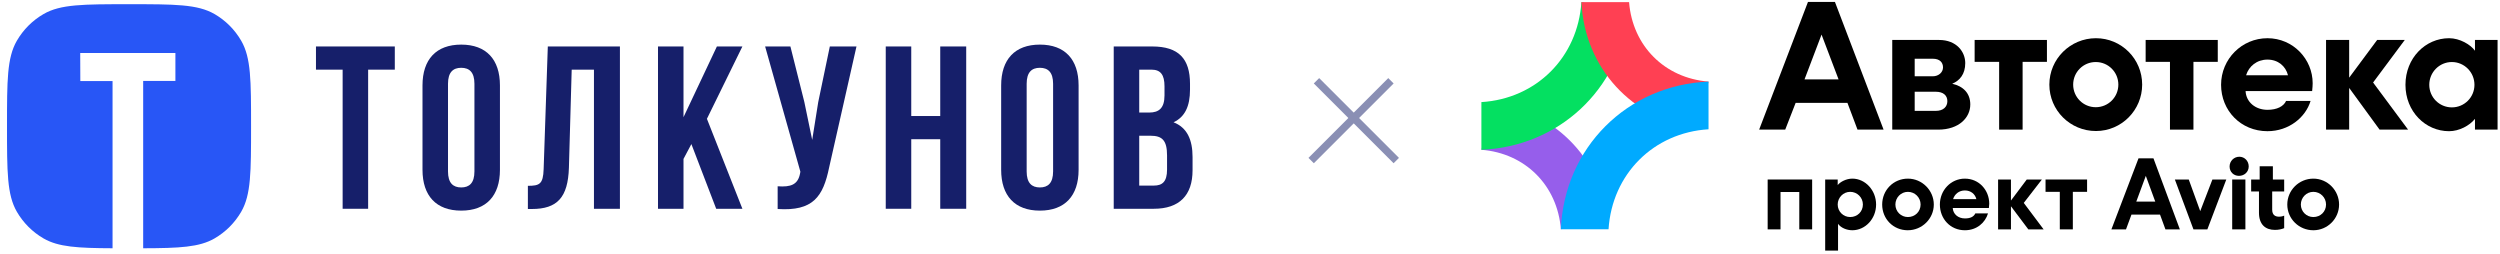
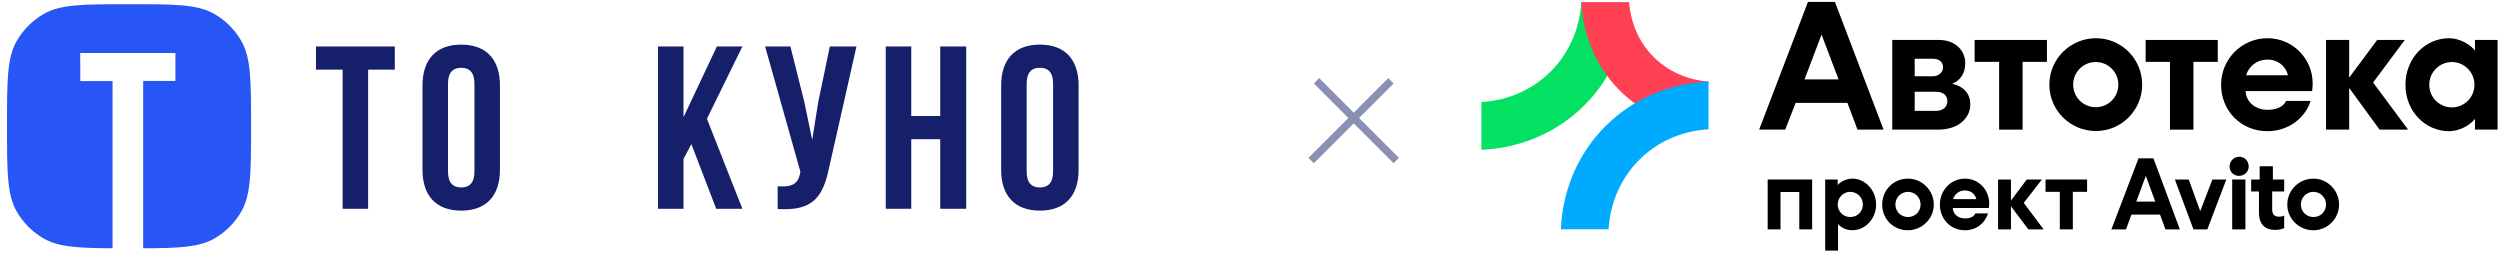
<svg xmlns="http://www.w3.org/2000/svg" width="423" height="43" viewBox="0 0 423 43" fill="none">
  <g opacity="0.5">
    <line x1="222.748" y1="13.666" x2="236.25" y2="27.168" stroke="#161F6A" stroke-width="1.284" />
    <line y1="-0.642" x2="19.095" y2="-0.642" transform="matrix(-0.707 0.707 0.707 0.707 235.802 14.12)" stroke="#161F6A" stroke-width="1.284" />
  </g>
  <path d="M53.462 11.785V7.862H66.8V11.785H62.289V35.324H57.974V11.785H53.462Z" fill="#161F6A" />
  <path d="M75.802 14.178V29.008C75.802 30.969 76.665 31.715 78.038 31.715C79.411 31.715 80.274 30.969 80.274 29.008V14.178C80.274 12.217 79.411 11.471 78.038 11.471C76.665 11.471 75.802 12.217 75.802 14.178ZM71.487 28.733V14.453C71.487 10.059 73.801 7.548 78.038 7.548C82.275 7.548 84.59 10.059 84.59 14.453V28.733C84.59 33.127 82.275 35.638 78.038 35.638C73.801 35.638 71.487 33.127 71.487 28.733Z" fill="#161F6A" />
-   <path d="M89.317 35.363V31.44C91.278 31.44 91.906 31.166 91.984 28.616L92.69 7.862H104.891V35.324H100.497V11.785H96.731L96.26 28.38C96.103 33.402 94.299 35.363 89.983 35.363H89.317Z" fill="#161F6A" />
  <path d="M121.18 35.324L116.982 24.378L115.648 26.889V35.324H111.333V7.862H115.648V19.828L121.298 7.862H125.613L119.611 20.102L125.613 35.324H121.18Z" fill="#161F6A" />
  <path d="M144.917 7.862L140.288 28.341C139.268 33.284 137.581 35.756 131.579 35.363V31.519C133.776 31.675 135.031 31.283 135.384 29.282L135.423 29.047L129.46 7.862H133.736L136.09 17.238L137.424 23.672L138.444 17.278L140.406 7.862H144.917Z" fill="#161F6A" />
  <path d="M154.184 23.555V35.324H149.868V7.862H154.184V19.631H159.088V7.862H163.482V35.324H159.088V23.555H154.184Z" fill="#161F6A" />
  <path d="M173.711 14.178V29.008C173.711 30.969 174.575 31.715 175.948 31.715C177.321 31.715 178.184 30.969 178.184 29.008V14.178C178.184 12.217 177.321 11.471 175.948 11.471C174.575 11.471 173.711 12.217 173.711 14.178ZM169.396 28.733V14.453C169.396 10.059 171.711 7.548 175.948 7.548C180.185 7.548 182.499 10.059 182.499 14.453V28.733C182.499 33.127 180.185 35.638 175.948 35.638C171.711 35.638 169.396 33.127 169.396 28.733Z" fill="#161F6A" />
-   <path d="M194.955 7.862C199.427 7.862 201.349 9.941 201.349 14.178V15.159C201.349 17.984 200.486 19.788 198.564 20.691C200.878 21.593 201.781 23.672 201.781 26.576V28.812C201.781 33.049 199.545 35.324 195.229 35.324H188.442V7.862H194.955ZM194.68 22.966H192.758V31.401H195.229C196.681 31.401 197.465 30.734 197.465 28.694V26.301C197.465 23.751 196.641 22.966 194.68 22.966ZM194.837 11.785H192.758V19.043H194.445C196.053 19.043 197.034 18.337 197.034 16.14V14.61C197.034 12.648 196.367 11.785 194.837 11.785Z" fill="#161F6A" />
  <path d="M2.844 6.906C1.185 9.781 1.185 13.64 1.185 21.36C1.185 29.079 1.185 32.939 2.844 35.814C3.932 37.697 5.496 39.261 7.379 40.349C9.885 41.795 13.139 41.981 19.044 42.005V13.711H13.591C13.573 12.143 13.573 10.557 13.573 8.971H29.678V13.693H24.225V42.006C30.382 41.989 33.725 41.827 36.286 40.349C38.169 39.261 39.733 37.697 40.82 35.814C42.48 32.939 42.48 29.079 42.48 21.36C42.48 13.64 42.48 9.781 40.82 6.906C39.733 5.022 38.169 3.458 36.286 2.371C33.411 0.711 29.551 0.711 21.832 0.711C14.113 0.711 10.254 0.711 7.379 2.371C5.496 3.458 3.932 5.022 2.844 6.906Z" fill="#2856F6" />
-   <path d="M252.662 17.459C262.866 18.817 270.624 26.575 271.984 36.777L264.099 38.789C263.518 31.375 258.067 25.924 250.653 25.344L252.662 17.459Z" fill="#965EEB" />
  <path d="M267.571 0.36L275.48 2.378C274 15.162 263.75 24.792 250.652 25.344V17.276C259.98 16.695 266.969 9.688 267.571 0.359V0.36Z" fill="#04E061" />
  <path d="M287.072 21.69C276.209 20.242 268.118 11.541 267.571 0.36H275.64C276.221 7.773 281.672 13.224 289.086 13.805L287.072 21.69Z" fill="#FF4053" />
  <path d="M272.166 38.789H264.098C264.678 25.012 275.306 14.385 289.083 13.805V21.873C279.755 22.453 272.767 29.461 272.165 38.79L272.166 38.789Z" fill="#00AAFF" />
  <path d="M338.255 21.933H342.225V10.466H346.341V6.76H334.108V10.466H338.255V21.933Z" fill="black" />
  <path d="M322.818 30.225C320.377 30.225 318.465 32.165 318.465 34.607C318.465 37.048 320.347 38.959 322.788 38.959C325.23 38.959 327.2 36.989 327.2 34.607C327.2 32.224 325.23 30.225 322.818 30.225ZM322.818 36.723C321.641 36.723 320.701 35.782 320.701 34.607C320.701 33.431 321.642 32.46 322.818 32.46C323.993 32.46 324.964 33.402 324.964 34.607C324.964 35.811 324.022 36.723 322.818 36.723Z" fill="black" />
  <path d="M299.088 38.81H301.264V32.488H304.44V38.81H306.615V30.372H299.088V38.81Z" fill="black" />
  <path d="M367.159 21.933H371.13V10.466H375.246V6.76H363.043V10.466H367.159V21.933Z" fill="black" />
  <path d="M303.823 17.405H312.586L314.291 21.934H318.703L310.469 0.322H305.911L297.647 21.934H302.059L303.823 17.405ZM308.205 5.849L311.087 13.435H305.324L308.207 5.849H308.205Z" fill="black" />
  <path d="M383.657 22.197C387.274 22.197 390.097 19.875 390.949 17.081H386.804C386.392 17.993 385.275 18.581 383.657 18.581C381.599 18.581 380.04 17.257 379.952 15.405H391.215C391.274 14.817 391.303 14.463 391.303 14.081C391.303 10.024 388.01 6.466 383.659 6.466C379.307 6.466 375.807 9.995 375.807 14.347C375.807 18.7 379.13 22.198 383.659 22.198L383.657 22.197ZM383.657 10.083C385.451 10.083 386.745 11.201 387.127 12.73H380.04C380.51 11.201 381.863 10.083 383.657 10.083Z" fill="black" />
  <path d="M313.408 30.225C312.407 30.225 311.379 30.754 310.938 31.313V30.372H308.821V42.398H310.997V37.869C311.467 38.545 312.467 38.958 313.408 38.958C315.613 38.958 317.436 37.017 317.436 34.605C317.436 32.193 315.613 30.223 313.408 30.223V30.225ZM313.055 36.723C311.878 36.723 310.938 35.782 310.938 34.606C310.938 33.431 311.88 32.46 313.055 32.46C314.23 32.46 315.201 33.402 315.201 34.606C315.201 35.811 314.26 36.723 313.055 36.723Z" fill="black" />
  <path d="M384.57 28.137H382.336V30.372H380.895V32.4H382.218V35.987C382.218 38.016 383.336 38.899 384.924 38.899C385.541 38.899 386.042 38.781 386.483 38.605V36.488C386.483 36.488 386.101 36.665 385.631 36.665C384.955 36.665 384.454 36.371 384.454 35.459V32.4H386.483V30.372H384.571V28.137H384.57Z" fill="black" />
  <path d="M391.42 30.225C389.01 30.225 387.009 32.165 387.009 34.607C387.009 37.048 389.008 38.959 391.42 38.959C393.832 38.959 395.773 36.989 395.773 34.607C395.773 32.224 393.832 30.225 391.42 30.225ZM391.42 36.723C390.244 36.723 389.303 35.782 389.303 34.607C389.303 33.431 390.245 32.46 391.42 32.46C392.595 32.46 393.566 33.402 393.566 34.607C393.566 35.811 392.625 36.723 391.42 36.723Z" fill="black" />
  <path d="M379.922 30.372H377.688V38.81H379.922V30.372Z" fill="black" />
  <path d="M378.894 26.52C377.982 26.52 377.247 27.255 377.247 28.167C377.247 29.079 377.923 29.755 378.835 29.755C379.747 29.755 380.482 29.079 380.482 28.167C380.482 27.255 379.806 26.52 378.894 26.52Z" fill="black" />
  <path d="M418.766 6.76V8.583C418.032 7.553 416.209 6.466 414.384 6.466C410.386 6.466 407.004 9.818 407.004 14.347C407.004 18.876 410.386 22.198 414.384 22.198C416.09 22.198 417.854 21.257 418.766 20.111V21.934H422.589V6.761H418.766V6.76ZM414.856 18.169C412.739 18.169 411.033 16.464 411.033 14.347C411.033 12.23 412.739 10.495 414.856 10.495C416.973 10.495 418.678 12.23 418.678 14.347C418.678 16.464 416.973 18.169 414.856 18.169Z" fill="black" />
  <path d="M406.888 6.76H402.214L397.479 13.141V6.76H393.568V21.933H397.479V14.876L402.625 21.933H407.448L401.527 13.96L406.888 6.76Z" fill="black" />
  <path d="M345.487 30.372H342.928L340.253 33.929V30.372H338.077V38.81H340.253V34.9L343.194 38.81H345.781L342.421 34.331L345.487 30.372Z" fill="black" />
  <path d="M372.279 35.723L370.338 30.372H367.986L371.133 38.81H373.485L376.69 30.372H374.338L372.279 35.723Z" fill="black" />
  <path d="M333.374 17.699C333.374 15.729 332.138 14.582 330.315 14.171C331.58 13.642 332.52 12.553 332.52 10.672C332.52 8.79 331.079 6.761 328.08 6.761H320.169V21.934H327.931C331.519 21.934 333.371 19.847 333.371 17.701L333.374 17.699ZM323.965 9.937H327.023C328.229 9.937 328.758 10.584 328.758 11.408C328.758 12.232 328.024 12.908 327.023 12.908H323.965V9.937ZM327.552 18.758H323.965V15.524H327.552C328.788 15.524 329.493 16.141 329.493 17.112C329.493 18.082 328.788 18.758 327.552 18.758Z" fill="black" />
  <path d="M332.461 30.225C330.08 30.225 328.228 32.195 328.228 34.607C328.228 37.019 329.992 38.959 332.461 38.959C334.49 38.959 335.902 37.665 336.372 36.106H334.226C333.961 36.665 333.403 36.958 332.461 36.958C331.314 36.958 330.462 36.224 330.403 35.194H336.52C336.55 34.93 336.579 34.665 336.579 34.46C336.579 32.196 334.873 30.226 332.463 30.226L332.461 30.225ZM330.462 33.694C330.726 32.842 331.462 32.224 332.461 32.224C333.46 32.224 334.196 32.841 334.402 33.694H330.462Z" fill="black" />
  <path d="M346.106 32.459H348.519V38.81H350.724V32.459H353.134V30.372H346.106V32.459Z" fill="black" />
  <path d="M362.455 14.318C362.455 9.965 358.956 6.466 354.632 6.466C350.309 6.466 346.751 9.965 346.751 14.318C346.751 18.67 350.28 22.169 354.632 22.169C358.985 22.169 362.455 18.611 362.455 14.318ZM354.603 18.14C352.486 18.14 350.78 16.434 350.78 14.318C350.78 12.201 352.486 10.495 354.603 10.495C356.72 10.495 358.425 12.201 358.425 14.318C358.425 16.434 356.72 18.14 354.603 18.14Z" fill="black" />
  <path d="M361.838 26.785L357.25 38.811H359.719L360.644 36.312H365.477L366.393 38.811H368.833L364.363 26.785H361.835H361.838ZM361.461 34.106L363.072 29.754L364.668 34.106H361.461Z" fill="black" />
</svg>